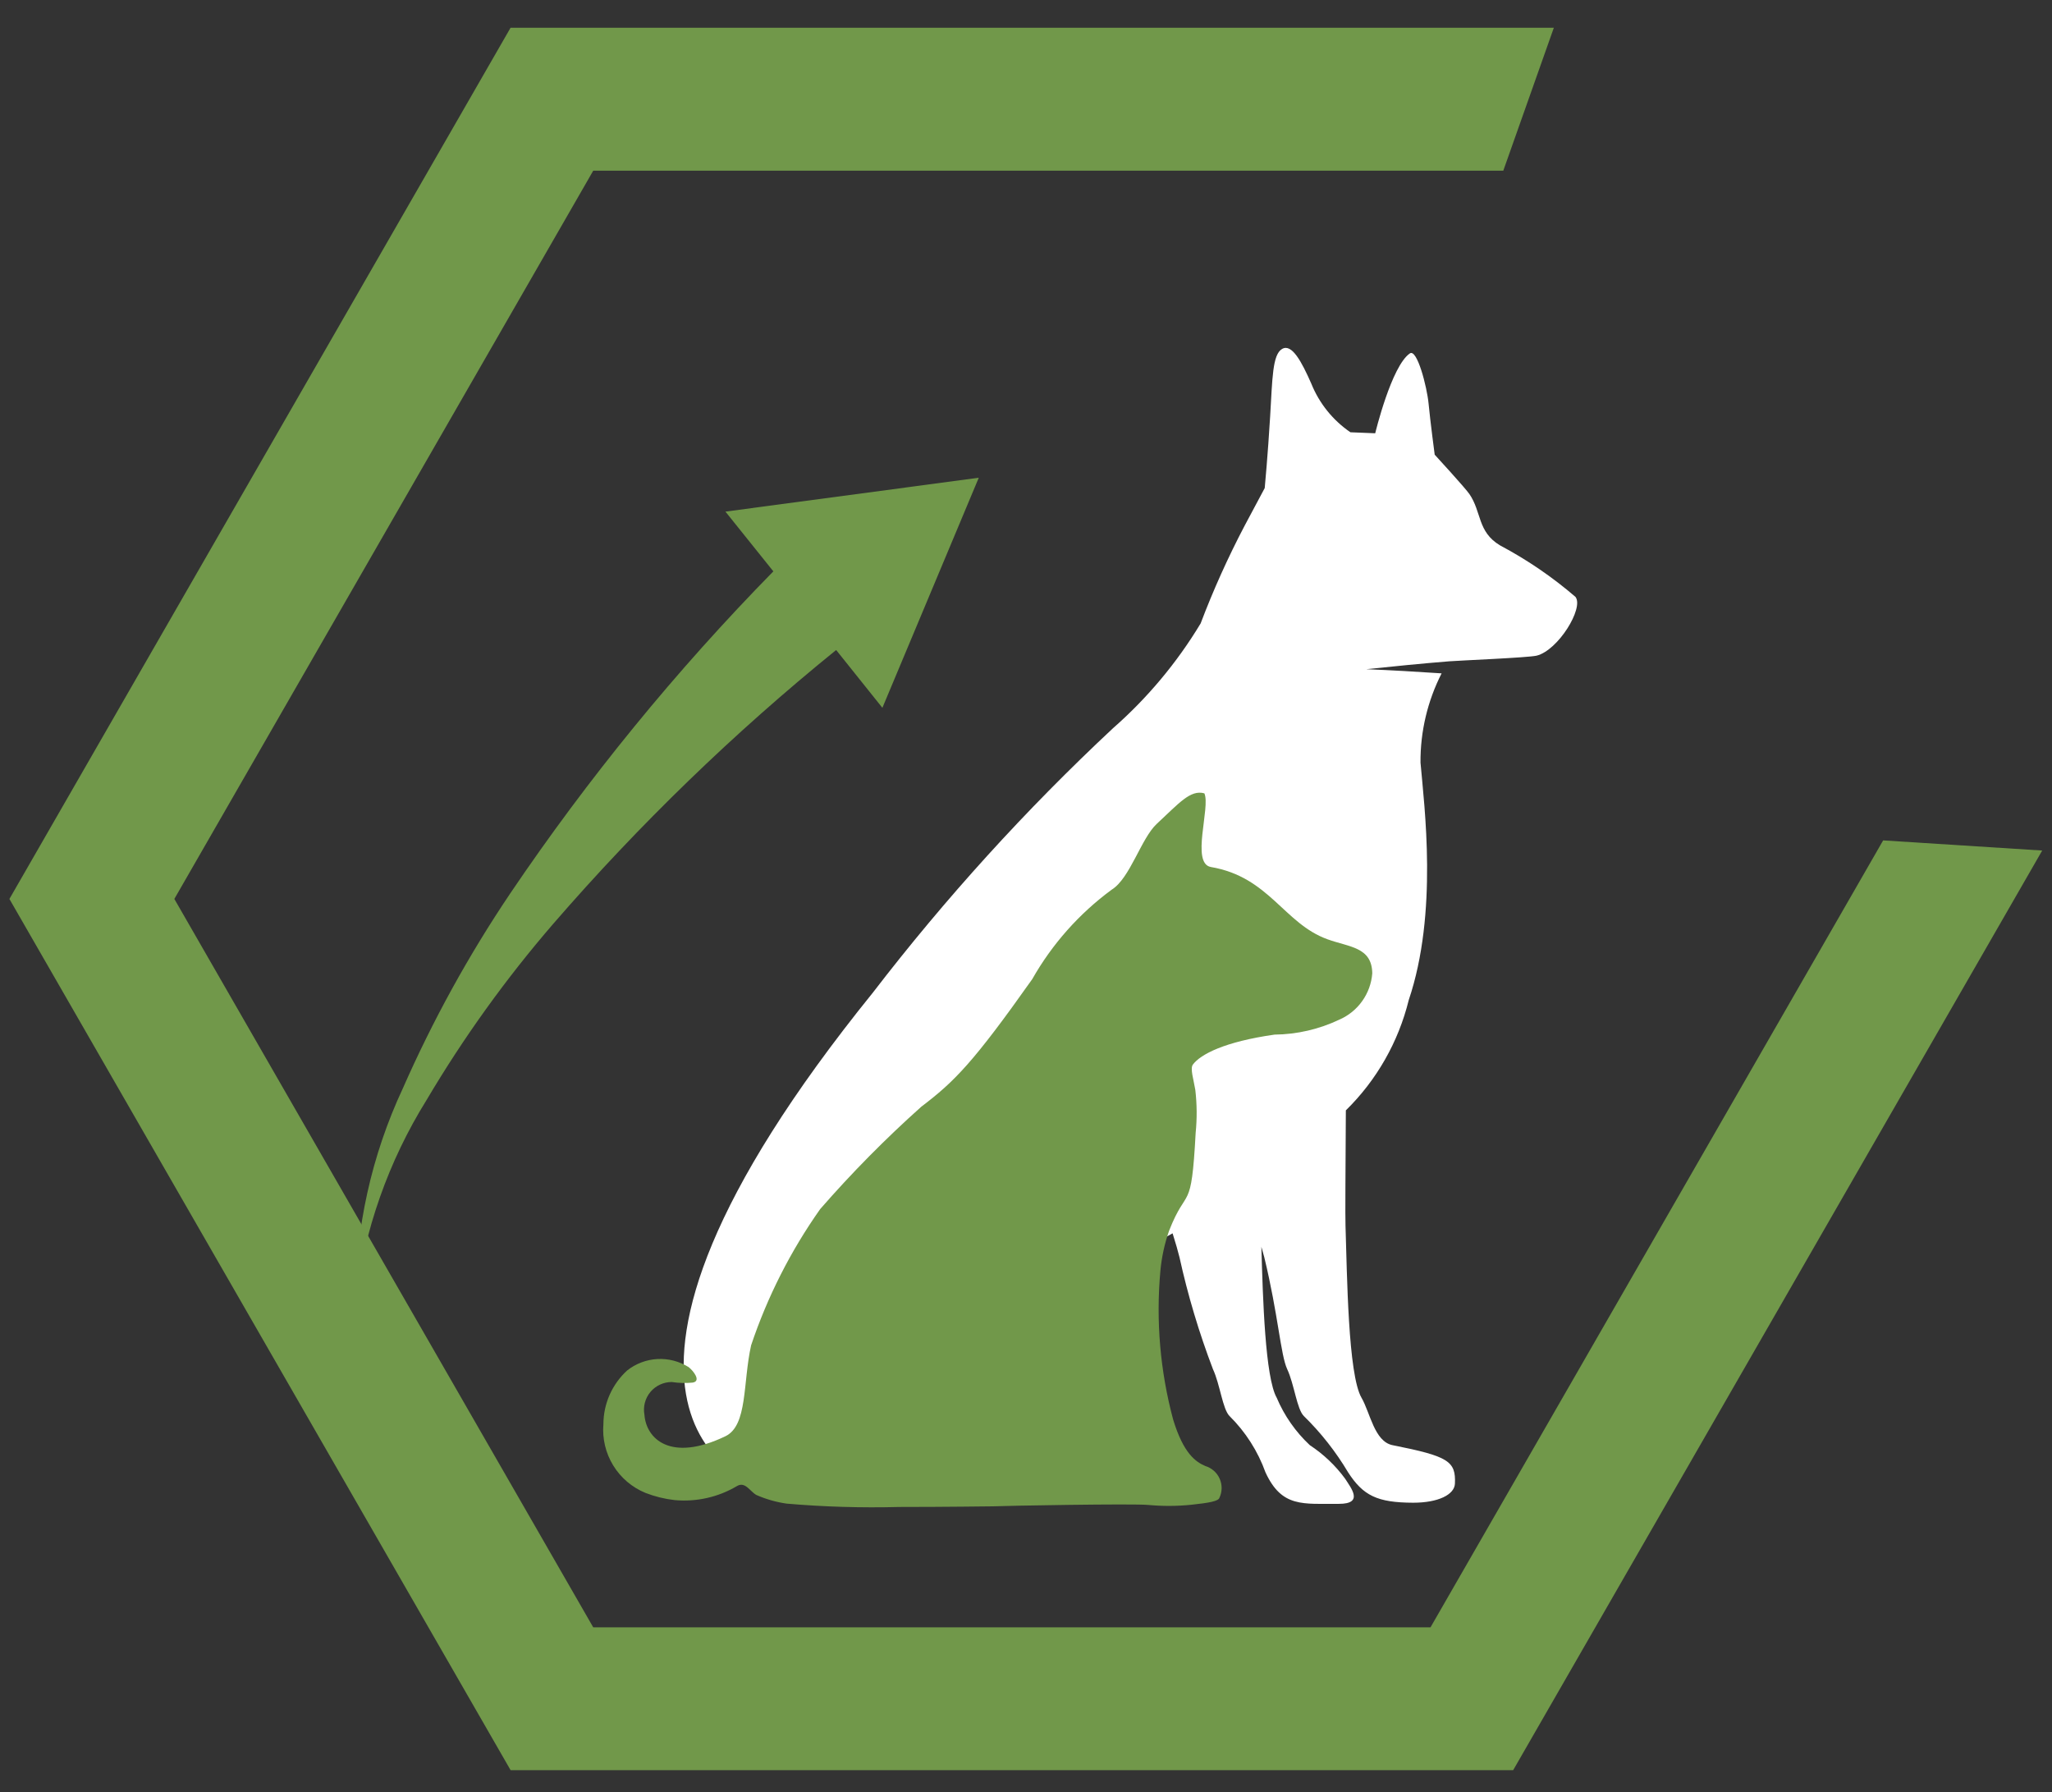
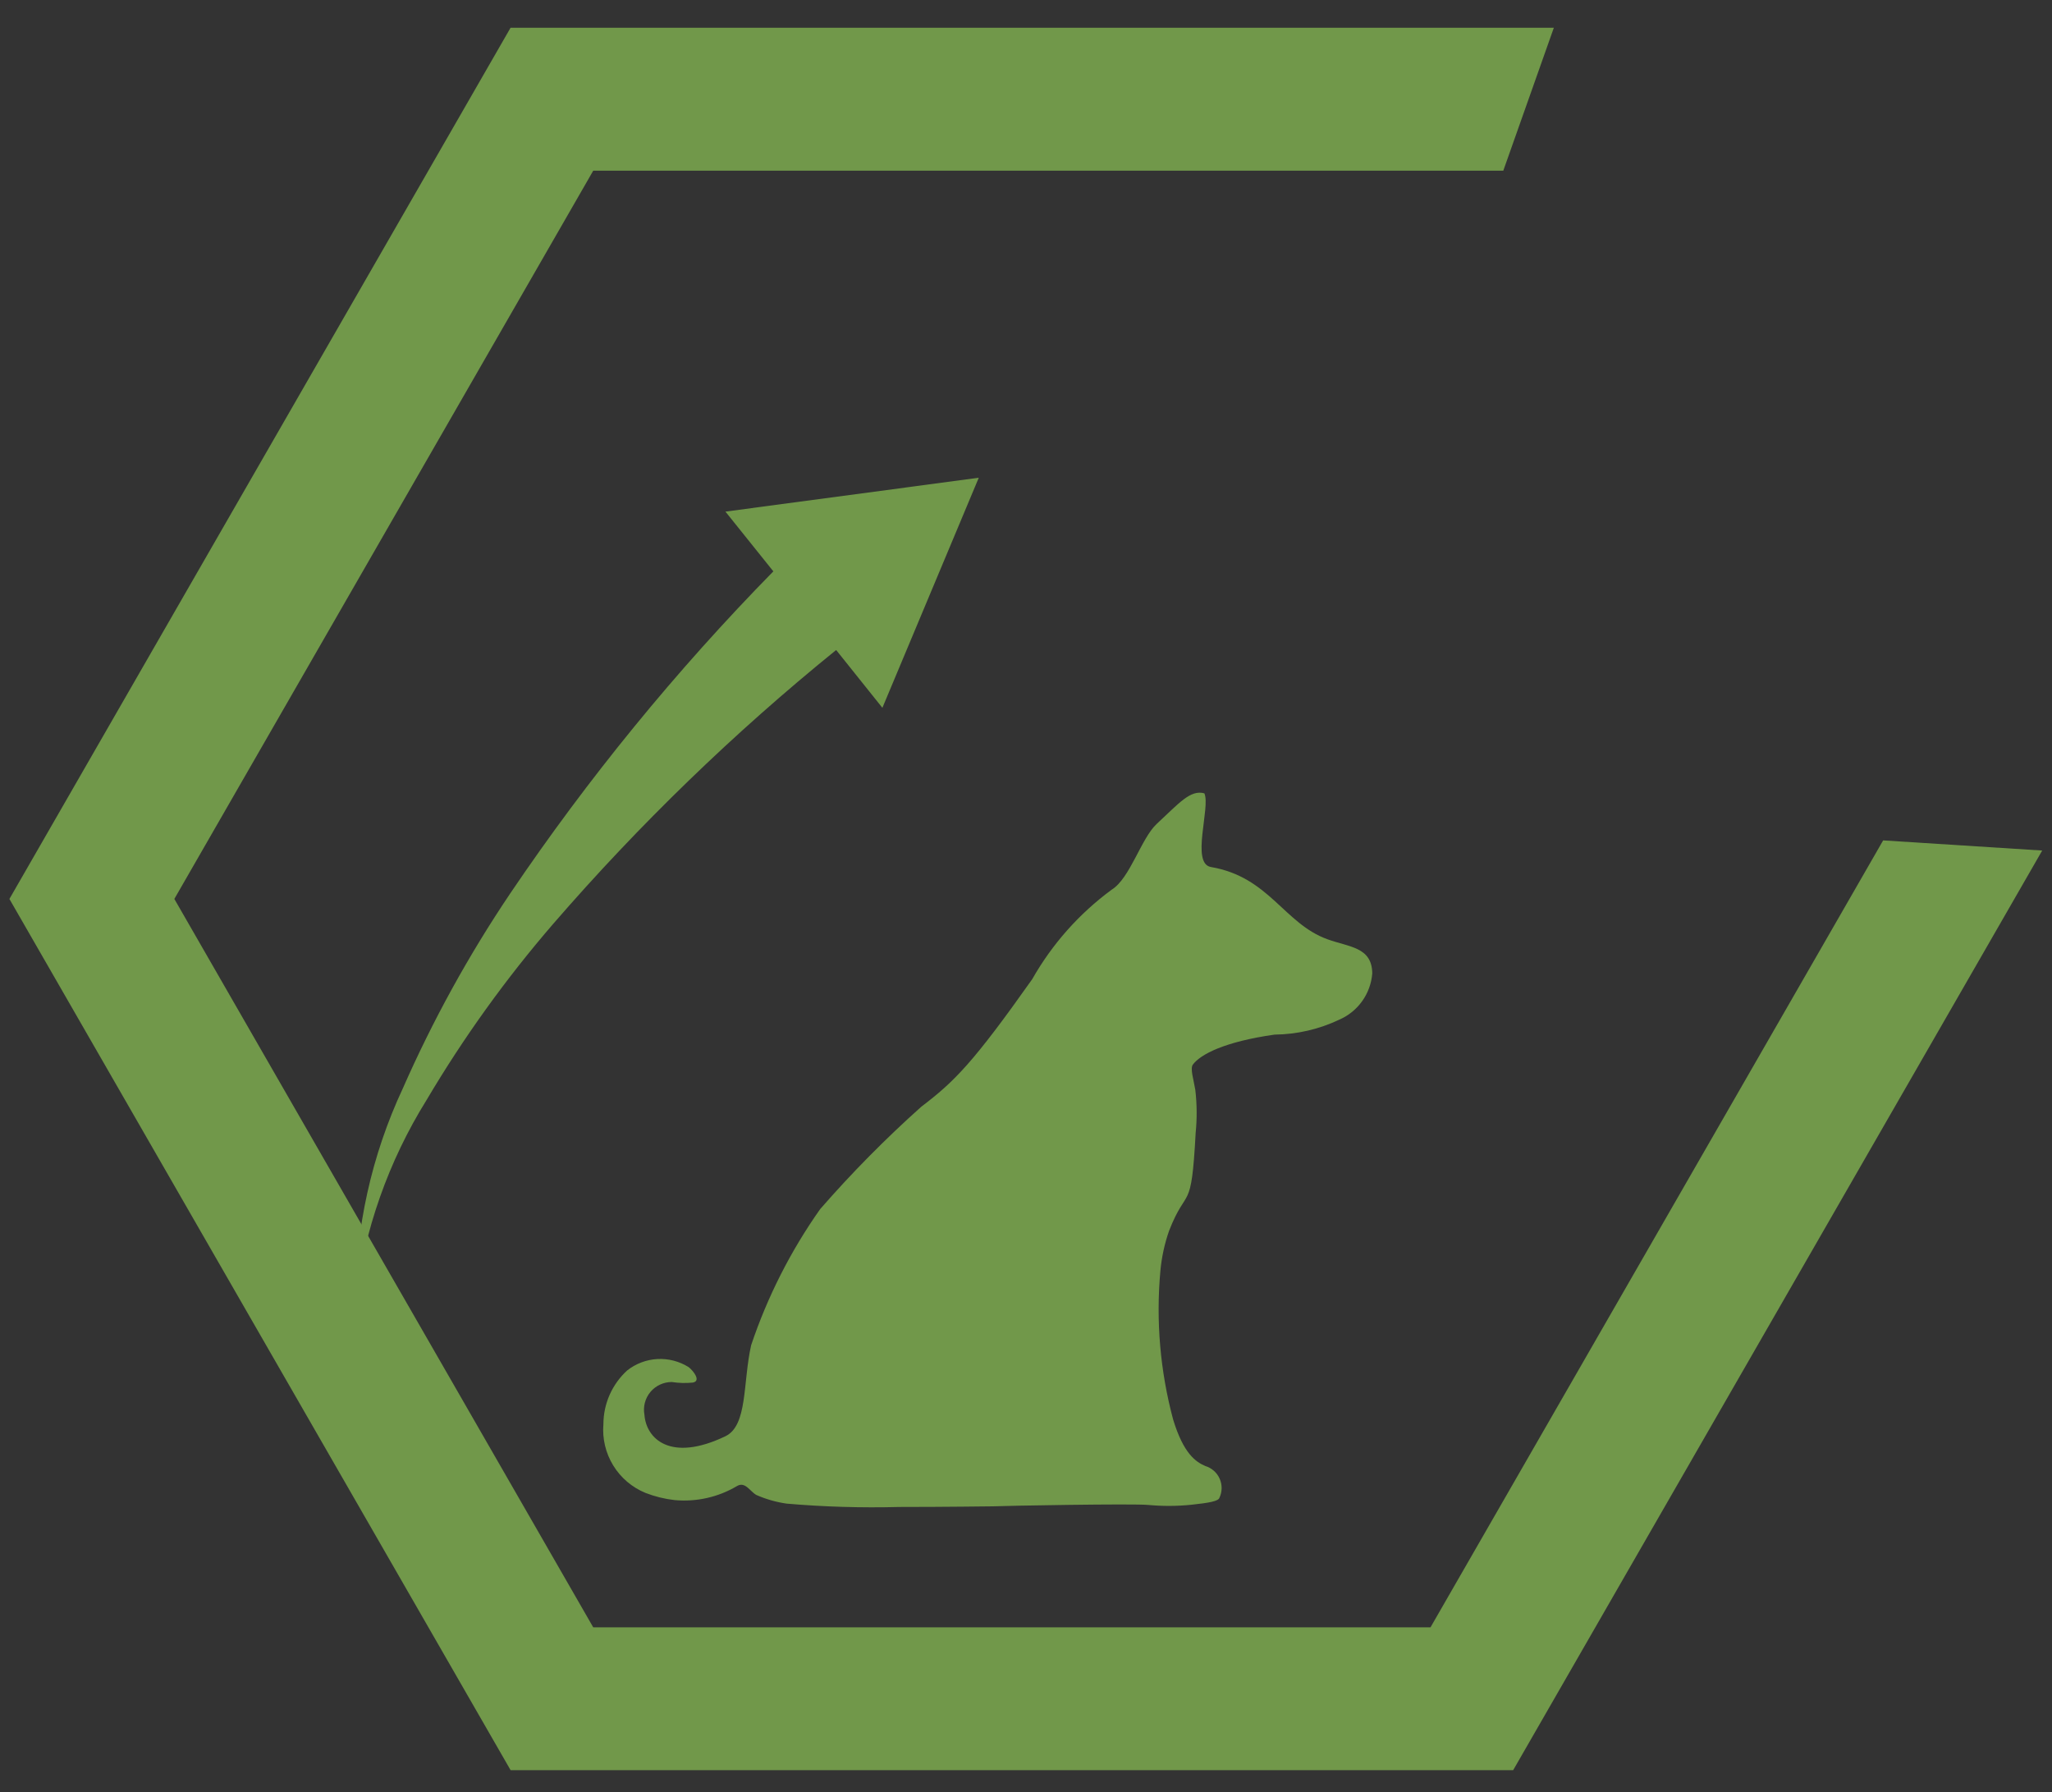
<svg xmlns="http://www.w3.org/2000/svg" width="71" height="62" viewBox="0 0 71 62" fill="none">
  <rect x="0" y="0" width="71" height="62" fill="#333333" stroke="none" />
-   <path d="M54.521 20.658C53.717 19.965 52.838 19.365 51.901 18.868C51.115 18.397 51.27 17.715 50.841 17.091C50.706 16.891 49.641 15.73 49.641 15.73C49.641 15.73 49.486 14.56 49.43 13.968C49.374 13.376 49.03 12.058 48.783 12.226C48.144 12.658 47.583 14.99 47.583 14.99L46.725 14.955C46.117 14.54 45.646 13.954 45.371 13.271C45.038 12.515 44.7 11.879 44.363 12.071C44.026 12.263 44.026 13.089 43.947 14.414C43.868 15.739 43.76 16.885 43.76 16.885L43.066 18.185C42.49 19.281 41.981 20.411 41.542 21.569C40.723 22.928 39.699 24.152 38.506 25.198C35.494 28.012 32.718 31.068 30.206 34.336C18.68 48.588 25.677 51.441 26.606 51.414C27.935 51.469 31.54 51.246 34.115 51.164V48.689L39.723 42.05L40.06 42.95C40.227 42.86 40.394 42.77 40.572 42.669C40.679 43.008 40.762 43.297 40.81 43.495C41.1 44.813 41.488 46.109 41.969 47.37C42.215 47.896 42.302 48.754 42.544 48.992C43.098 49.541 43.523 50.207 43.787 50.941C44.354 52.165 45.081 52.021 46.327 52.028C47.201 52.028 46.744 51.479 46.542 51.158C46.207 50.701 45.792 50.308 45.319 49.997C44.828 49.537 44.438 48.98 44.176 48.36C43.776 47.66 43.696 44.941 43.644 43.136C43.684 43.272 43.715 43.397 43.744 43.494C44.229 45.494 44.308 46.874 44.538 47.369C44.784 47.895 44.871 48.753 45.114 48.991C45.707 49.571 46.222 50.227 46.646 50.94C47.166 51.74 47.646 51.985 48.896 51.989C49.769 51.989 50.324 51.708 50.341 51.33C50.376 50.55 50.115 50.382 48.178 49.997C47.554 49.868 47.408 48.874 47.11 48.36C46.642 47.56 46.61 44.095 46.555 42.407C46.543 42.138 46.555 40.38 46.567 38.415C47.632 37.371 48.385 36.05 48.742 34.602C49.762 31.581 49.282 27.902 49.15 26.384C49.142 25.311 49.393 24.252 49.88 23.296C49.011 23.238 48.142 23.187 47.273 23.152C48.225 23.052 49.182 22.957 50.142 22.879C50.467 22.852 52.869 22.754 53.166 22.684C53.913 22.501 54.802 21.043 54.516 20.657" fill="white" />
  <path d="M27.215 52.02C26.854 51.968 26.502 51.867 26.168 51.72C25.946 51.593 25.785 51.248 25.503 51.411C24.852 51.798 24.096 51.968 23.342 51.898C22.997 51.859 22.659 51.776 22.335 51.65C21.871 51.46 21.479 51.127 21.217 50.699C20.955 50.271 20.836 49.771 20.878 49.271C20.879 48.922 20.952 48.577 21.093 48.257C21.235 47.938 21.44 47.651 21.698 47.415C21.997 47.178 22.363 47.039 22.744 47.018C23.126 46.997 23.504 47.095 23.828 47.298C23.991 47.426 24.273 47.782 23.967 47.833C23.726 47.857 23.483 47.85 23.243 47.813C23.102 47.813 22.962 47.844 22.834 47.904C22.707 47.963 22.593 48.051 22.503 48.159C22.413 48.268 22.348 48.395 22.312 48.532C22.277 48.668 22.272 48.811 22.298 48.95C22.36 49.775 23.198 50.601 25.098 49.69C25.874 49.318 25.698 47.844 25.989 46.542C26.552 44.864 27.357 43.277 28.378 41.831C29.47 40.578 30.639 39.395 31.878 38.288C33.033 37.411 33.678 36.757 35.716 33.875C36.404 32.662 37.34 31.608 38.463 30.781C39.1 30.39 39.482 29.006 40.024 28.503C40.793 27.791 41.187 27.311 41.672 27.447C41.891 27.927 41.194 29.875 41.899 29.996C43.918 30.34 44.424 31.953 45.932 32.496C46.688 32.771 47.469 32.76 47.481 33.676C47.454 34.021 47.334 34.352 47.133 34.634C46.933 34.916 46.659 35.138 46.342 35.276C45.641 35.609 44.877 35.786 44.101 35.794C42.373 36.039 41.541 36.474 41.274 36.831C41.174 36.966 41.297 37.338 41.358 37.705C41.416 38.2 41.42 38.699 41.37 39.195C41.219 42.034 41.076 40.981 40.45 42.583C40.294 43.03 40.193 43.495 40.15 43.967C39.992 45.694 40.142 47.436 40.591 49.111C40.95 50.291 41.372 50.577 41.706 50.72C41.815 50.753 41.916 50.81 42.001 50.885C42.087 50.961 42.155 51.054 42.201 51.159C42.247 51.263 42.27 51.376 42.269 51.49C42.267 51.605 42.241 51.717 42.192 51.82C42.156 51.937 41.829 51.995 41.216 52.06C40.725 52.11 40.23 52.112 39.739 52.067C39.246 52.014 34.715 52.095 34.353 52.114C34.265 52.114 32.74 52.136 31.113 52.136C29.812 52.17 28.511 52.132 27.215 52.02ZM13.937 37.657C14.974 35.3 16.219 33.04 17.658 30.904C20.348 26.924 23.394 23.196 26.758 19.767L25.1 17.7L33.866 16.528L30.531 24.488L28.931 22.488C25.397 25.351 22.122 28.52 19.145 31.958C17.508 33.853 16.042 35.891 14.766 38.046C13.439 40.176 12.596 42.571 12.297 45.062C12.294 42.503 12.854 39.975 13.937 37.657Z" fill="#71984A" />
  <path d="M66.271 31.15L50.653 58.3H19.369L3.725 31.1L19.369 3.906H50.6L50.935 2.959H18.823L2.633 31.101L18.823 59.241H51.2L67.323 31.217L66.271 31.15Z" fill="#71984A" stroke="#71984A" stroke-width="4" />
</svg>